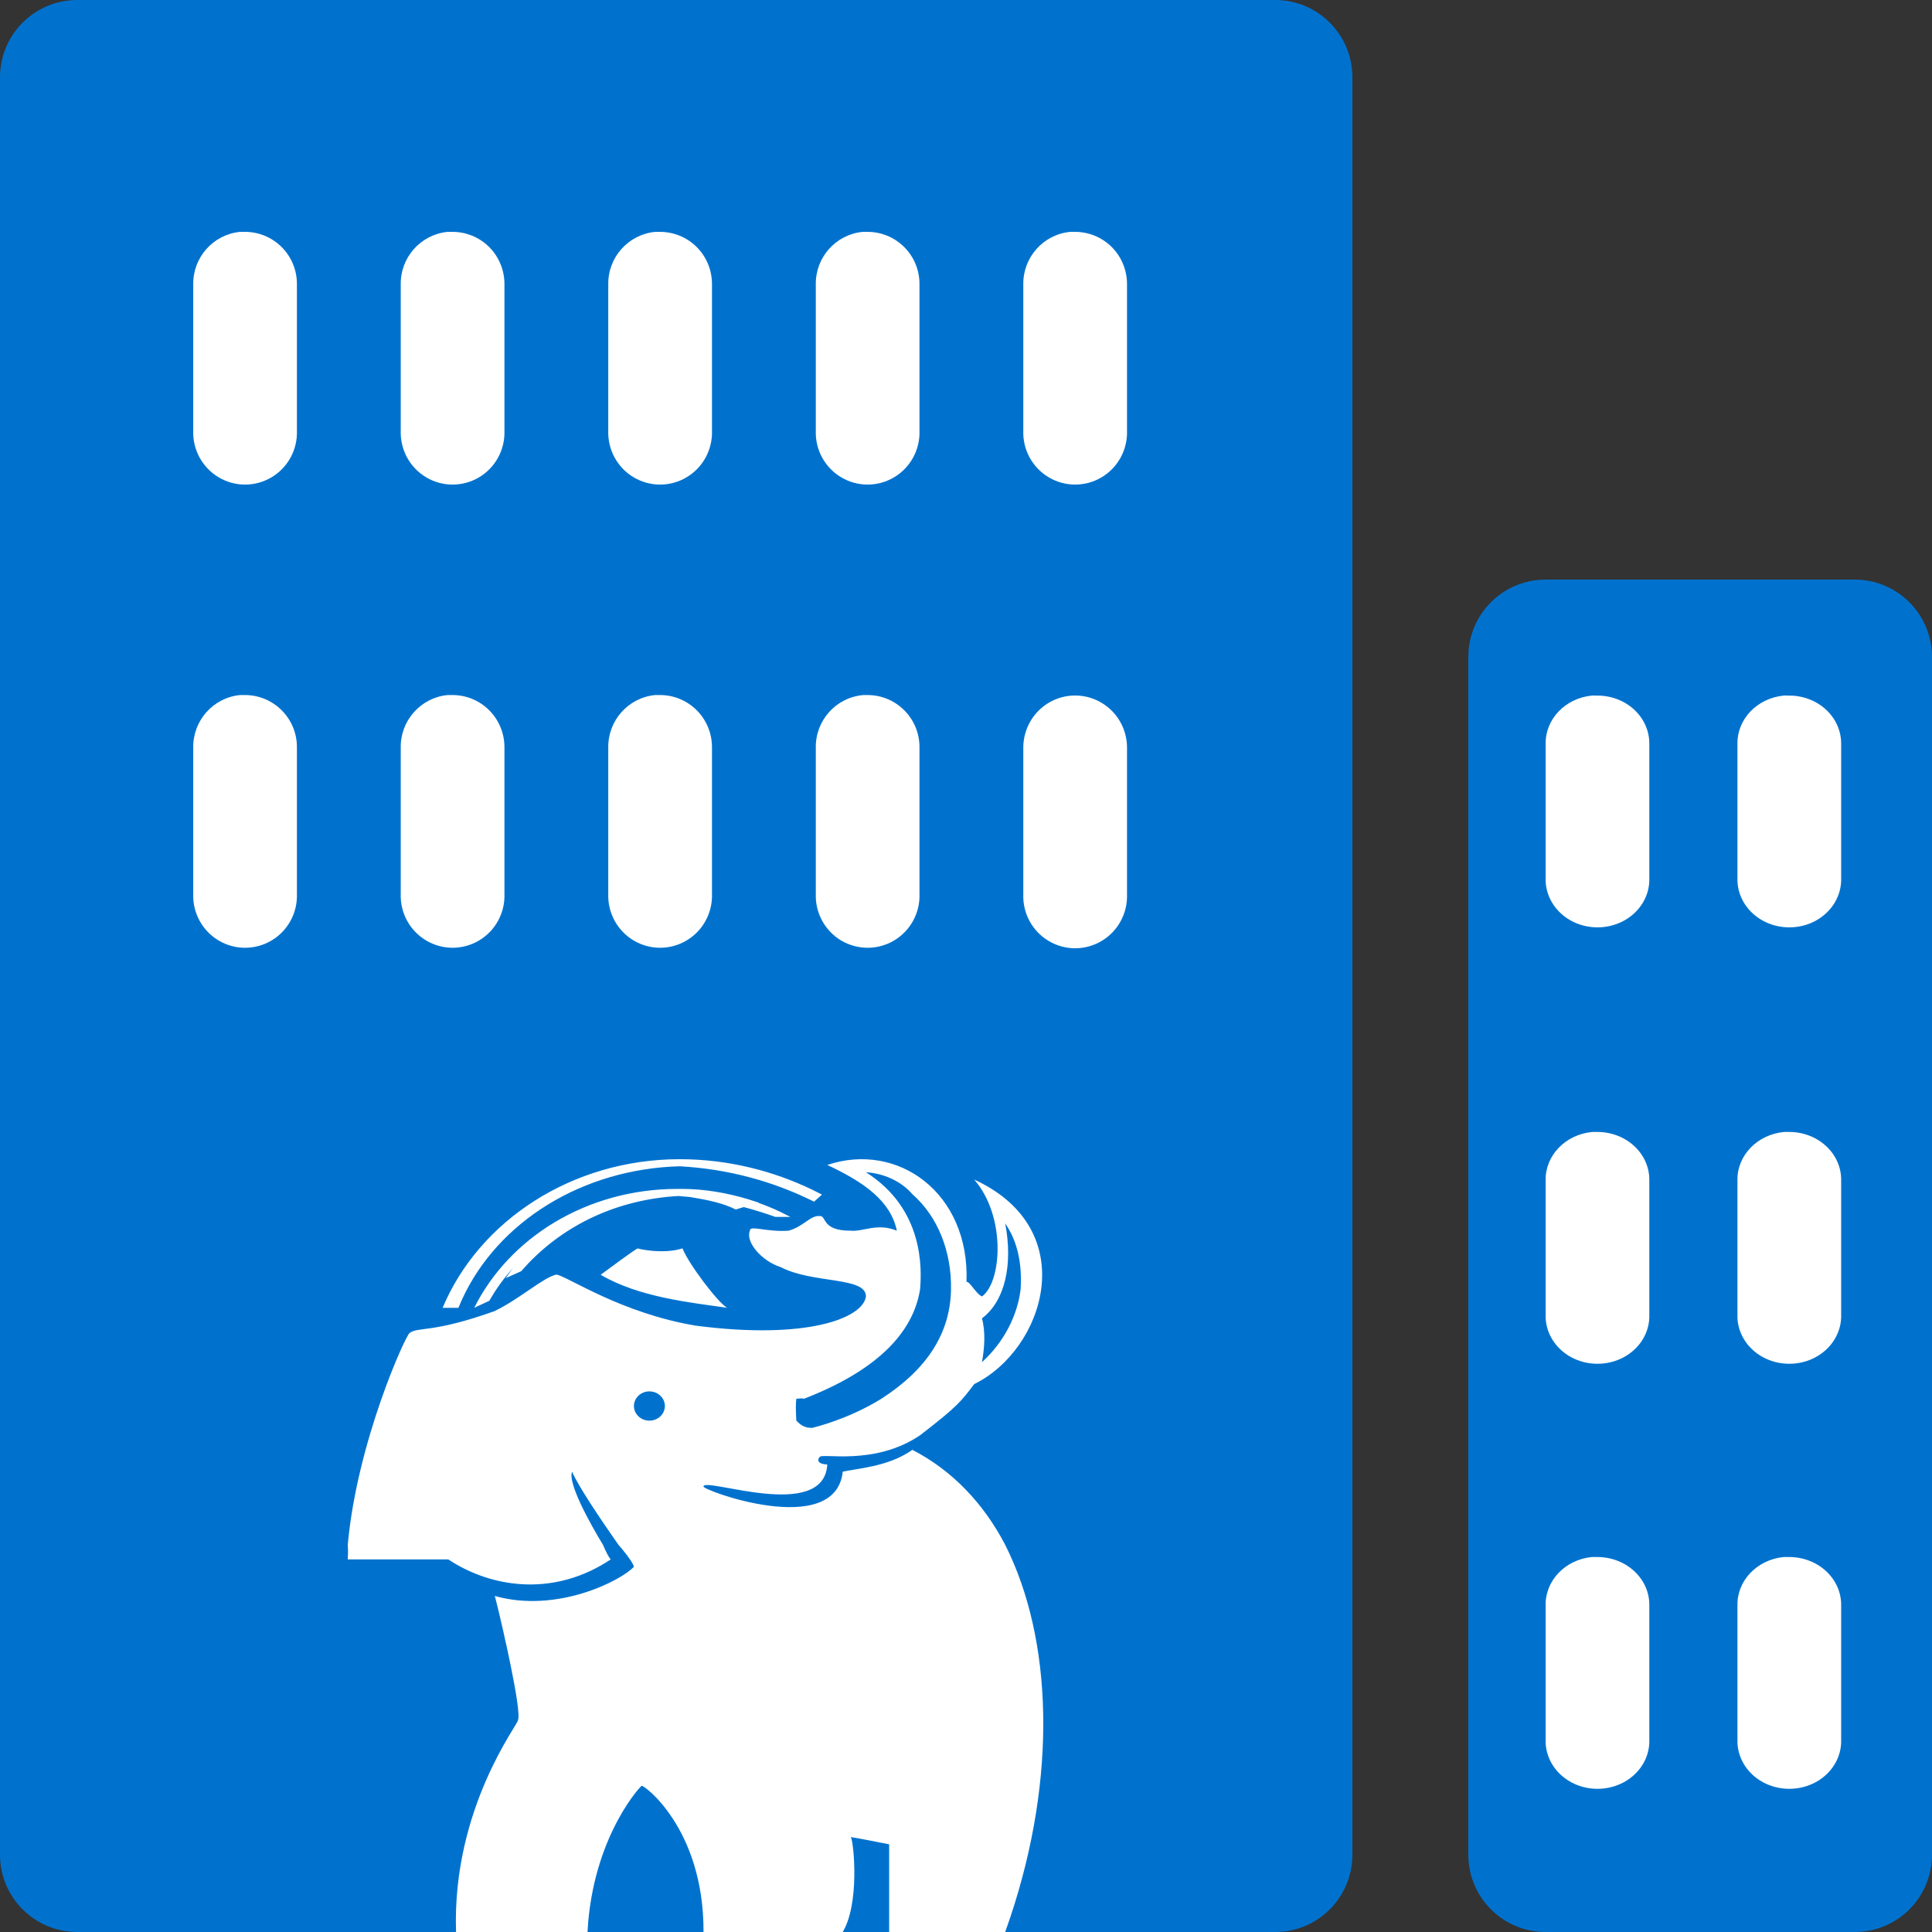
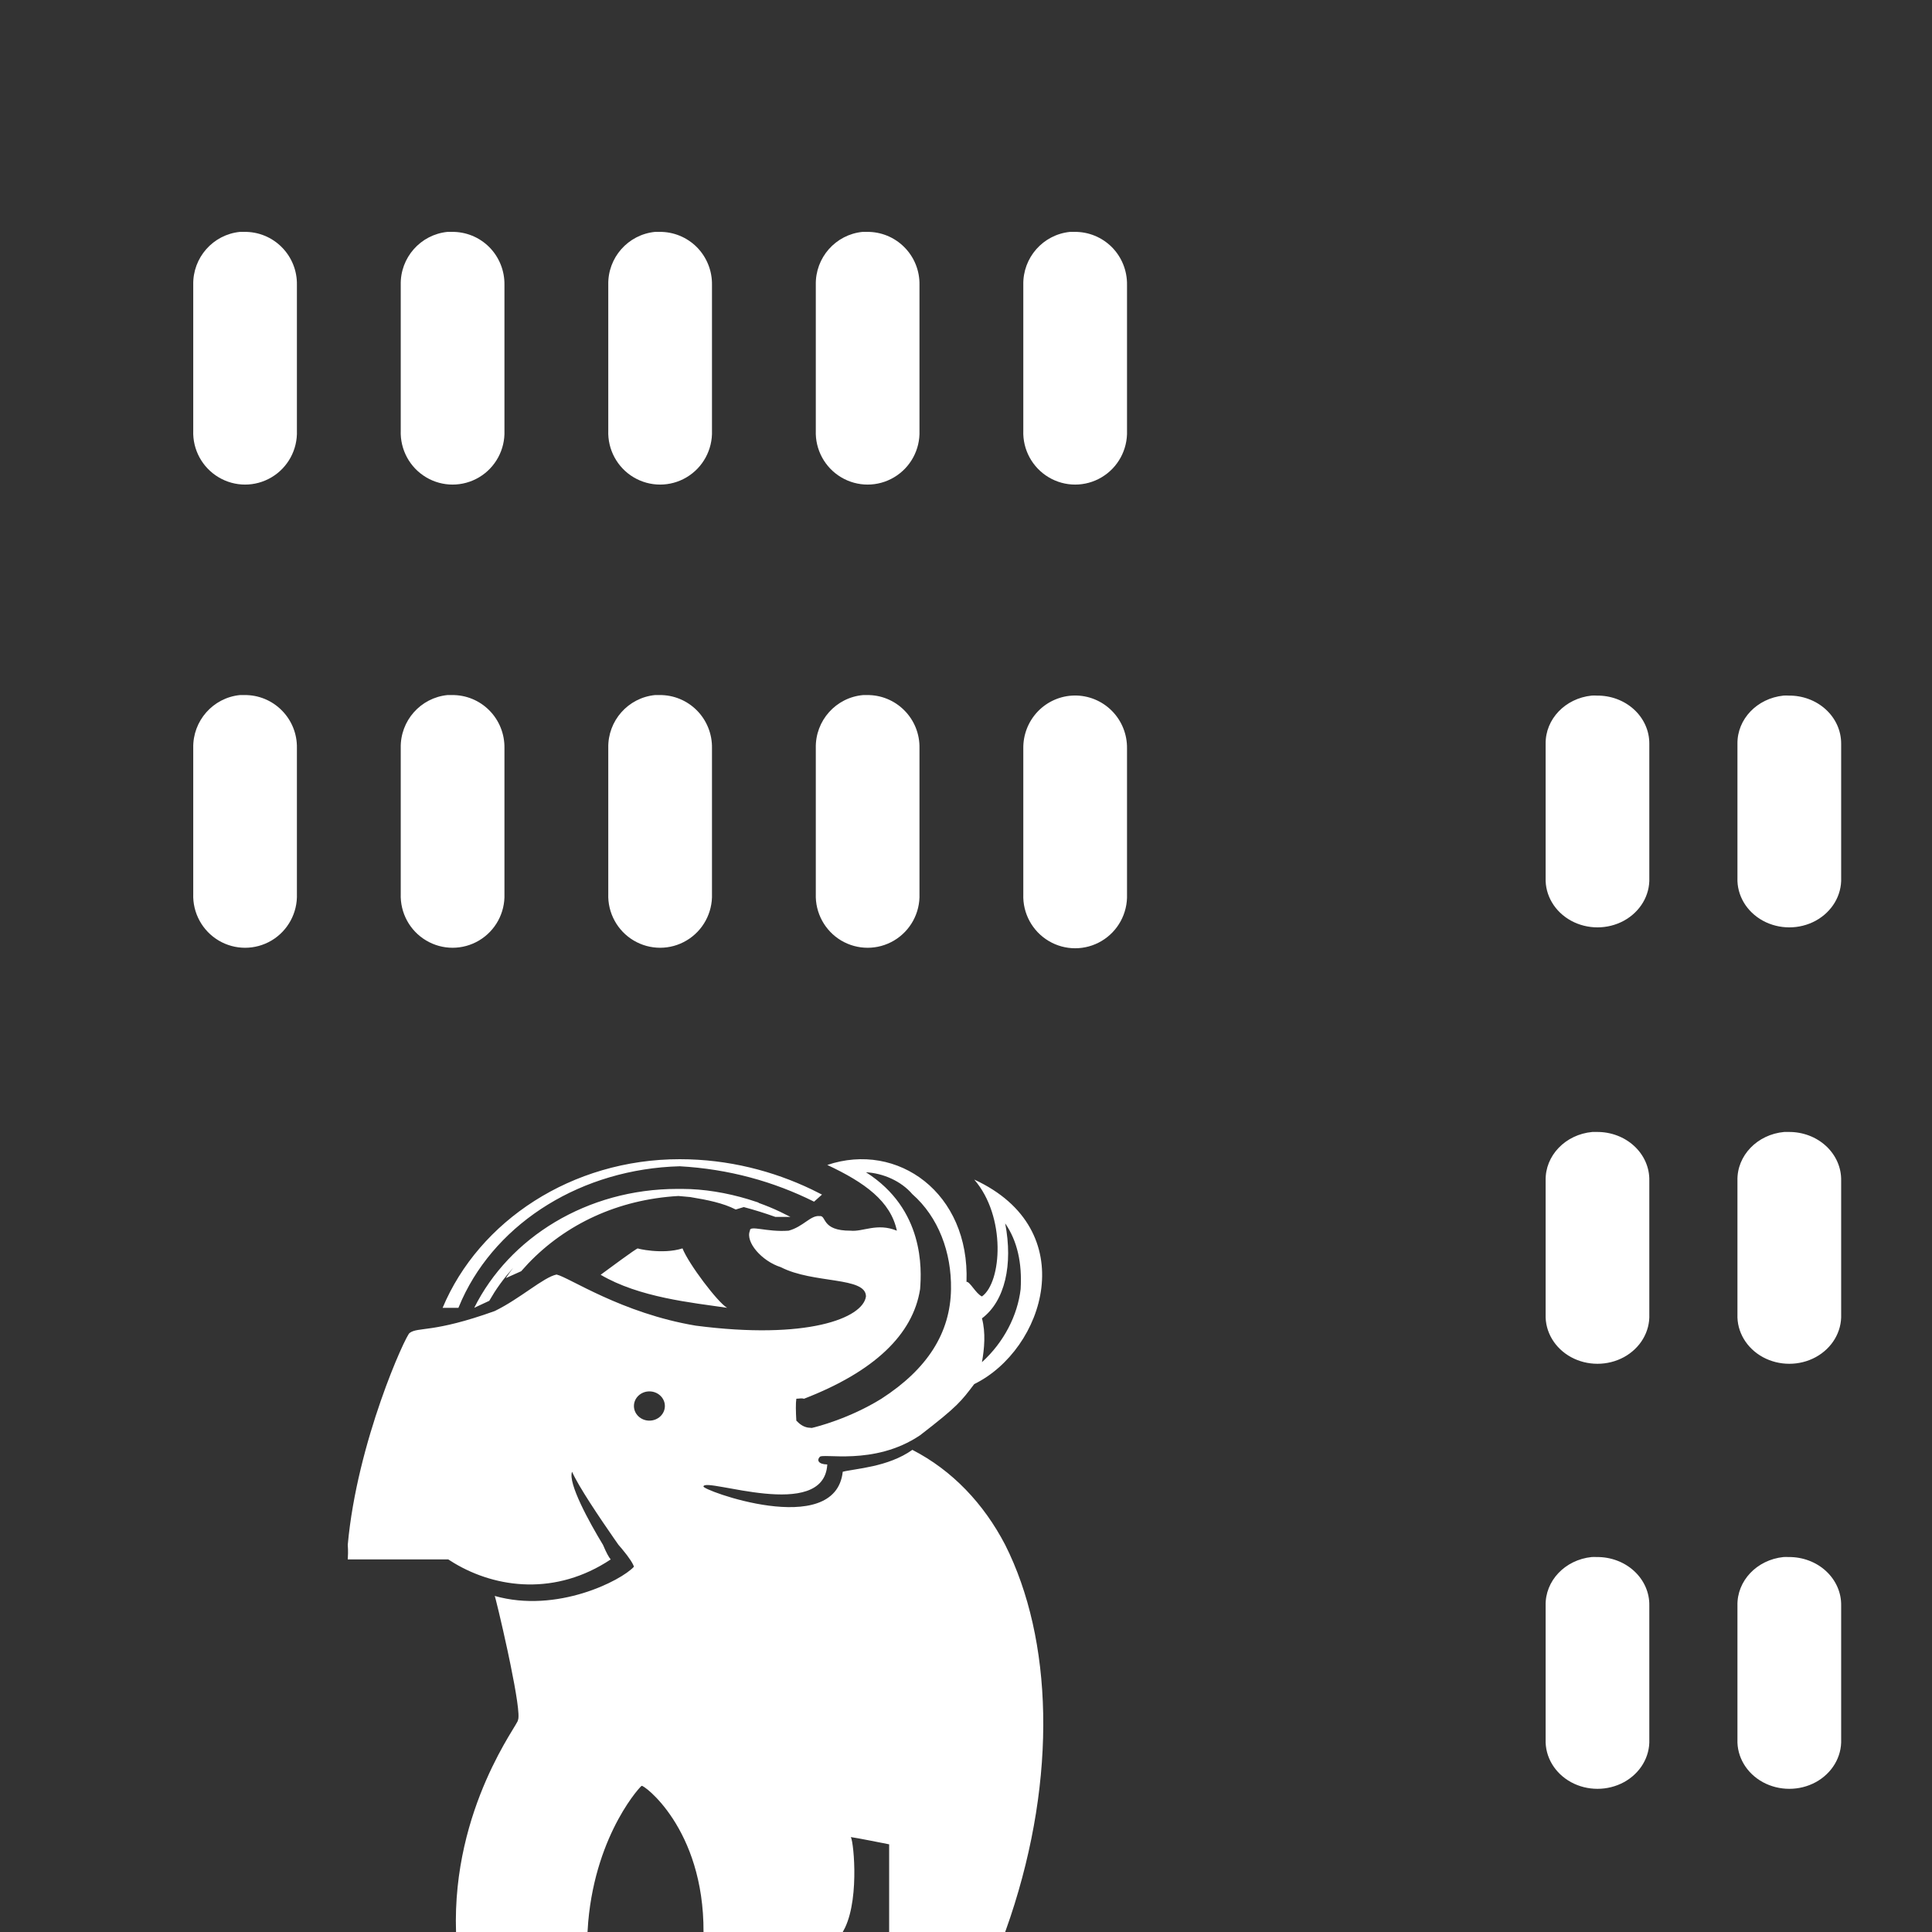
<svg xmlns="http://www.w3.org/2000/svg" width="50px" height="50px" viewBox="0 0 50 50" version="1.1">
  <rect x="0" y="0" width="50" height="50" fill="#333333" stroke="none" />
  <title>i-emetteur-Blue</title>
  <g stroke="none" stroke-width="1" fill="none" fill-rule="evenodd">
    <g transform="translate(-1014, -183)">
      <g transform="translate(1014, 104)">
        <g transform="translate(0, 79)">
-           <path d="M33,0 C34.105,-2.02906125e-16 35,0.895 35,2 L35,2 L35,48 C35,49.105 34.105,50 33,50 L33,50 L2,50 C0.895,50 1.3527075e-16,49.105 0,48 L0,48 L0,2 C-1.3527075e-16,0.895 0.895,2.02906125e-16 2,0 L2,0 Z M48,15 C49.105,15 50,15.895 50,17 L50,17 L50,48 C50,49.105 49.105,50 48,50 L48,50 L40,50 C38.895,50 38,49.105 38,48 L38,48 L38,17 C38,15.895 38.895,15 40,15 L40,15 Z" fill="#0072CE" />
          <path d="M25.013,33.174 C25.1,33.161 25.254,33.48 25.413,33.552 C25.927,33.184 26.043,31.485 25.213,30.527 C28.032,31.824 27.027,34.933 25.213,35.82 C24.874,36.264 24.797,36.385 23.812,37.144 C22.615,37.953 21.25,37.587 21.21,37.711 C21.141,37.784 21.172,37.896 21.41,37.9 C21.326,39.397 18.243,38.223 18.207,38.467 C18.101,38.539 21.618,39.852 21.81,38.089 C22.121,38.007 22.977,37.973 23.612,37.522 C24.644,38.052 25.46,38.915 26.014,39.98 C27.243,42.419 27.364,45.978 26.145,49.623 L26.014,50 L23.011,50 L23.011,47.731 C22.874,47.705 22.208,47.569 22.01,47.542 C22.072,47.494 22.261,49.063 21.87,49.887 L21.81,50 L18.207,50 C18.219,47.308 16.63,46.165 16.606,46.219 C16.629,46.167 15.428,47.408 15.223,49.737 L15.205,50 L11.802,50 C11.697,46.775 13.45,44.577 13.404,44.517 C13.46,44.412 13.353,43.773 13.214,43.093 L13.136,42.72 C12.977,41.979 12.809,41.294 12.803,41.303 C14.414,41.759 16.076,40.907 16.406,40.547 C16.388,40.477 16.293,40.32 16.096,40.085 L16.006,39.98 L15.899,39.827 C15.523,39.286 14.969,38.465 14.805,38.089 C14.691,38.38 15.252,39.398 15.605,39.98 C15.699,40.2 15.754,40.296 15.805,40.358 C14.39,41.3 12.852,41.111 11.75,40.451 L11.602,40.358 L9,40.358 C9.005,40.271 9.013,40.149 9,39.98 C9.24,37.311 10.501,34.551 10.601,34.497 C10.825,34.332 11.195,34.507 12.803,33.93 C13.467,33.606 14.066,33.054 14.404,32.985 C14.722,33.054 16.085,33.987 18.007,34.308 C20.875,34.681 22.331,34.119 22.411,33.552 C22.413,33.035 21.049,33.228 20.209,32.795 C19.711,32.637 19.285,32.141 19.408,31.85 C19.398,31.698 19.839,31.892 20.409,31.85 C20.789,31.748 20.977,31.447 21.21,31.472 C21.398,31.447 21.244,31.853 22.01,31.85 C22.339,31.884 22.695,31.64 23.211,31.85 C23.049,31.088 22.382,30.604 21.41,30.149 C23.234,29.535 25.099,30.874 25.013,33.174 Z M41.324,40.296 C41.687,40.292 42.037,40.423 42.293,40.66 C42.55,40.897 42.691,41.22 42.684,41.554 L42.684,45.015 C42.702,45.467 42.45,45.891 42.028,46.122 C41.605,46.352 41.08,46.352 40.658,46.122 C40.236,45.891 39.984,45.467 40.001,45.015 L40.001,41.554 C39.984,40.914 40.501,40.368 41.191,40.296 C41.236,40.294 41.28,40.294 41.324,40.296 Z M46.288,40.296 C46.652,40.292 47.002,40.423 47.258,40.66 C47.514,40.897 47.656,41.22 47.649,41.554 L47.649,45.015 C47.666,45.467 47.414,45.891 46.992,46.122 C46.57,46.352 46.045,46.352 45.622,46.122 C45.2,45.891 44.948,45.467 44.965,45.015 L44.965,41.554 C44.949,40.914 45.465,40.368 46.156,40.296 C46.2,40.294 46.244,40.294 46.288,40.296 Z M22.411,30.338 C23.92,31.295 23.853,32.847 23.812,33.363 C23.628,34.542 22.618,35.499 20.809,36.199 C20.741,36.18 20.693,36.197 20.609,36.199 C20.591,36.314 20.595,36.535 20.609,36.766 C20.688,36.848 20.774,36.92 20.904,36.945 L21.01,36.955 L21.021,36.952 C21.127,36.928 21.975,36.716 22.811,36.199 C24.003,35.429 24.596,34.495 24.612,33.363 C24.627,32.413 24.287,31.498 23.612,30.905 C23.319,30.563 22.853,30.362 22.411,30.338 Z M16.806,36.009 C16.585,36.009 16.406,36.179 16.406,36.388 C16.406,36.596 16.585,36.766 16.806,36.766 C17.028,36.766 17.207,36.596 17.207,36.388 C17.207,36.179 17.028,36.009 16.806,36.009 Z M41.324,29.295 C41.687,29.291 42.037,29.422 42.293,29.659 C42.55,29.896 42.691,30.219 42.684,30.554 L42.684,34.015 C42.702,34.467 42.45,34.891 42.028,35.122 C41.605,35.352 41.08,35.352 40.658,35.122 C40.236,34.891 39.984,34.467 40.001,34.015 L40.001,30.554 C39.985,29.908 40.512,29.359 41.21,29.295 L41.229,29.295 C41.261,29.294 41.292,29.294 41.324,29.295 Z M46.288,29.295 C46.652,29.291 47.002,29.422 47.258,29.659 C47.514,29.896 47.656,30.219 47.649,30.554 L47.649,34.015 C47.666,34.467 47.414,34.891 46.992,35.122 C46.57,35.352 46.045,35.352 45.622,35.122 C45.2,34.891 44.948,34.467 44.965,34.015 L44.965,30.554 C44.949,29.908 45.477,29.359 46.175,29.295 L46.194,29.295 C46.225,29.294 46.257,29.294 46.288,29.295 Z M26.014,31.661 C26.22,32.728 26.008,33.673 25.413,34.119 C25.513,34.491 25.475,34.906 25.413,35.253 C25.985,34.733 26.334,34.04 26.414,33.363 C26.455,32.686 26.326,32.111 26.014,31.661 Z M17.653,30.769 C18.216,30.769 18.807,30.869 19.362,31.036 L19.636,31.124 L19.625,31.128 C19.817,31.196 20.005,31.273 20.186,31.359 L20.455,31.493 L20.065,31.493 C19.802,31.399 19.529,31.313 19.249,31.239 L19.041,31.302 C18.714,31.134 18.296,31.051 17.892,30.985 L17.867,30.98 L17.557,30.952 C15.989,31.042 14.642,31.682 13.669,32.7 L13.488,32.899 L13.091,33.077 L13.184,32.943 L13.184,32.943 L13.28,32.813 L13.107,33.015 C12.995,33.153 12.892,33.295 12.797,33.442 L12.662,33.665 L12.273,33.846 C13.179,32.031 15.189,30.769 17.532,30.769 L17.653,30.769 Z M17.591,30 C18.855,30 20.017,30.309 21.007,30.783 L21.273,30.916 L21.068,31.099 C20.03,30.581 18.866,30.254 17.591,30.183 C15.073,30.251 12.882,31.615 11.958,33.628 L11.864,33.846 L11.455,33.846 C12.397,31.598 14.801,30 17.591,30 Z M17.663,32.308 C17.82,32.709 18.579,33.712 18.818,33.846 C17.9,33.712 16.543,33.579 15.545,32.991 C15.705,32.876 16.463,32.308 16.508,32.308 C16.463,32.308 17.142,32.475 17.663,32.308 Z M27.806,18 C28.169,17.995 28.519,18.138 28.776,18.397 C29.032,18.655 29.173,19.007 29.167,19.372 L29.167,23.145 C29.184,23.637 28.933,24.101 28.51,24.352 C28.088,24.604 27.562,24.604 27.14,24.352 C26.717,24.101 26.465,23.637 26.483,23.145 L26.483,19.372 C26.477,19.014 26.613,18.668 26.861,18.41 C27.109,18.153 27.449,18.005 27.806,18 Z M22.435,17.988 C22.799,17.983 23.149,18.126 23.405,18.385 C23.662,18.643 23.803,18.995 23.796,19.36 L23.796,23.132 C23.814,23.625 23.562,24.088 23.139,24.34 C22.717,24.591 22.192,24.591 21.769,24.34 C21.347,24.088 21.095,23.625 21.113,23.132 L21.113,19.36 C21.097,18.649 21.635,18.048 22.341,17.988 C22.372,17.987 22.404,17.987 22.435,17.988 Z M17.065,17.988 C17.428,17.983 17.778,18.126 18.035,18.385 C18.291,18.643 18.432,18.995 18.426,19.36 L18.426,23.132 C18.443,23.624 18.192,24.088 17.769,24.339 C17.347,24.591 16.821,24.591 16.398,24.339 C15.976,24.088 15.724,23.624 15.742,23.132 L15.742,19.36 C15.726,18.655 16.253,18.058 16.952,17.988 L16.97,17.988 C17.002,17.987 17.033,17.987 17.065,17.988 Z M11.694,17.988 C12.058,17.983 12.408,18.126 12.664,18.385 C12.92,18.643 13.061,18.995 13.055,19.36 L13.055,23.132 C13.073,23.625 12.821,24.088 12.399,24.339 C11.976,24.591 11.45,24.591 11.028,24.339 C10.605,24.088 10.354,23.625 10.371,23.132 L10.371,19.36 C10.355,18.655 10.883,18.058 11.581,17.988 L11.6,17.988 C11.631,17.987 11.663,17.987 11.694,17.988 Z M6.324,17.988 C6.687,17.983 7.037,18.126 7.293,18.385 C7.55,18.643 7.691,18.995 7.684,19.36 L7.684,23.132 C7.702,23.625 7.45,24.088 7.028,24.34 C6.605,24.591 6.08,24.591 5.658,24.34 C5.235,24.088 4.983,23.625 5.001,23.132 L5.001,19.36 C4.985,18.656 5.512,18.058 6.21,17.988 L6.229,17.988 C6.261,17.987 6.292,17.987 6.324,17.988 Z M46.288,18.002 C46.648,17.997 46.995,18.126 47.251,18.36 C47.507,18.594 47.65,18.913 47.649,19.246 L47.649,22.717 C47.666,23.17 47.414,23.595 46.992,23.827 C46.57,24.058 46.045,24.058 45.622,23.827 C45.2,23.595 44.948,23.17 44.965,22.717 L44.965,19.246 C44.958,18.611 45.472,18.073 46.156,18.002 C46.2,17.999 46.244,17.999 46.288,18.002 Z M41.324,18.002 C41.684,17.997 42.031,18.126 42.287,18.36 C42.542,18.594 42.686,18.913 42.684,19.246 L42.684,22.717 C42.702,23.17 42.45,23.595 42.028,23.827 C41.605,24.058 41.08,24.058 40.658,23.827 C40.236,23.595 39.984,23.17 40.001,22.717 L40.001,19.246 C39.994,18.611 40.508,18.073 41.191,18.002 C41.236,17.999 41.28,17.999 41.324,18.002 Z M27.806,6.001 C28.169,5.996 28.519,6.139 28.776,6.397 C29.032,6.656 29.173,7.008 29.167,7.373 L29.167,11.145 C29.184,11.637 28.933,12.101 28.51,12.352 C28.088,12.604 27.562,12.604 27.14,12.352 C26.717,12.101 26.465,11.637 26.483,11.145 L26.483,7.373 C26.467,6.668 26.994,6.071 27.693,6.001 L27.806,6.001 Z M22.435,6.001 C22.799,5.996 23.149,6.139 23.405,6.398 C23.662,6.656 23.803,7.008 23.796,7.373 L23.796,11.145 C23.814,11.638 23.562,12.101 23.139,12.352 C22.717,12.604 22.192,12.604 21.769,12.352 C21.347,12.101 21.095,11.638 21.113,11.145 L21.113,7.373 C21.097,6.668 21.624,6.071 22.322,6.001 L22.435,6.001 Z M17.065,6.001 C17.428,5.996 17.778,6.139 18.035,6.397 C18.291,6.656 18.432,7.008 18.426,7.372 L18.426,11.144 C18.443,11.637 18.192,12.101 17.769,12.352 C17.347,12.604 16.821,12.604 16.398,12.352 C15.976,12.101 15.724,11.637 15.742,11.144 L15.742,7.372 C15.726,6.668 16.253,6.071 16.952,6.001 L17.065,6.001 Z M11.694,6.001 C12.058,5.996 12.408,6.139 12.664,6.397 C12.92,6.656 13.061,7.008 13.055,7.373 L13.055,11.145 C13.073,11.637 12.821,12.101 12.399,12.352 C11.976,12.604 11.45,12.604 11.028,12.352 C10.605,12.101 10.354,11.637 10.371,11.145 L10.371,7.373 C10.355,6.668 10.883,6.071 11.581,6.001 L11.694,6.001 Z M6.324,6.001 C6.687,5.996 7.037,6.139 7.293,6.398 C7.55,6.656 7.691,7.008 7.684,7.373 L7.684,11.145 C7.702,11.638 7.45,12.101 7.028,12.352 C6.605,12.604 6.08,12.604 5.658,12.352 C5.235,12.101 4.983,11.638 5.001,11.145 L5.001,7.373 C4.985,6.668 5.512,6.071 6.21,6.001 L6.324,6.001 Z" fill="#FFFFFF" />
        </g>
      </g>
    </g>
  </g>
</svg>